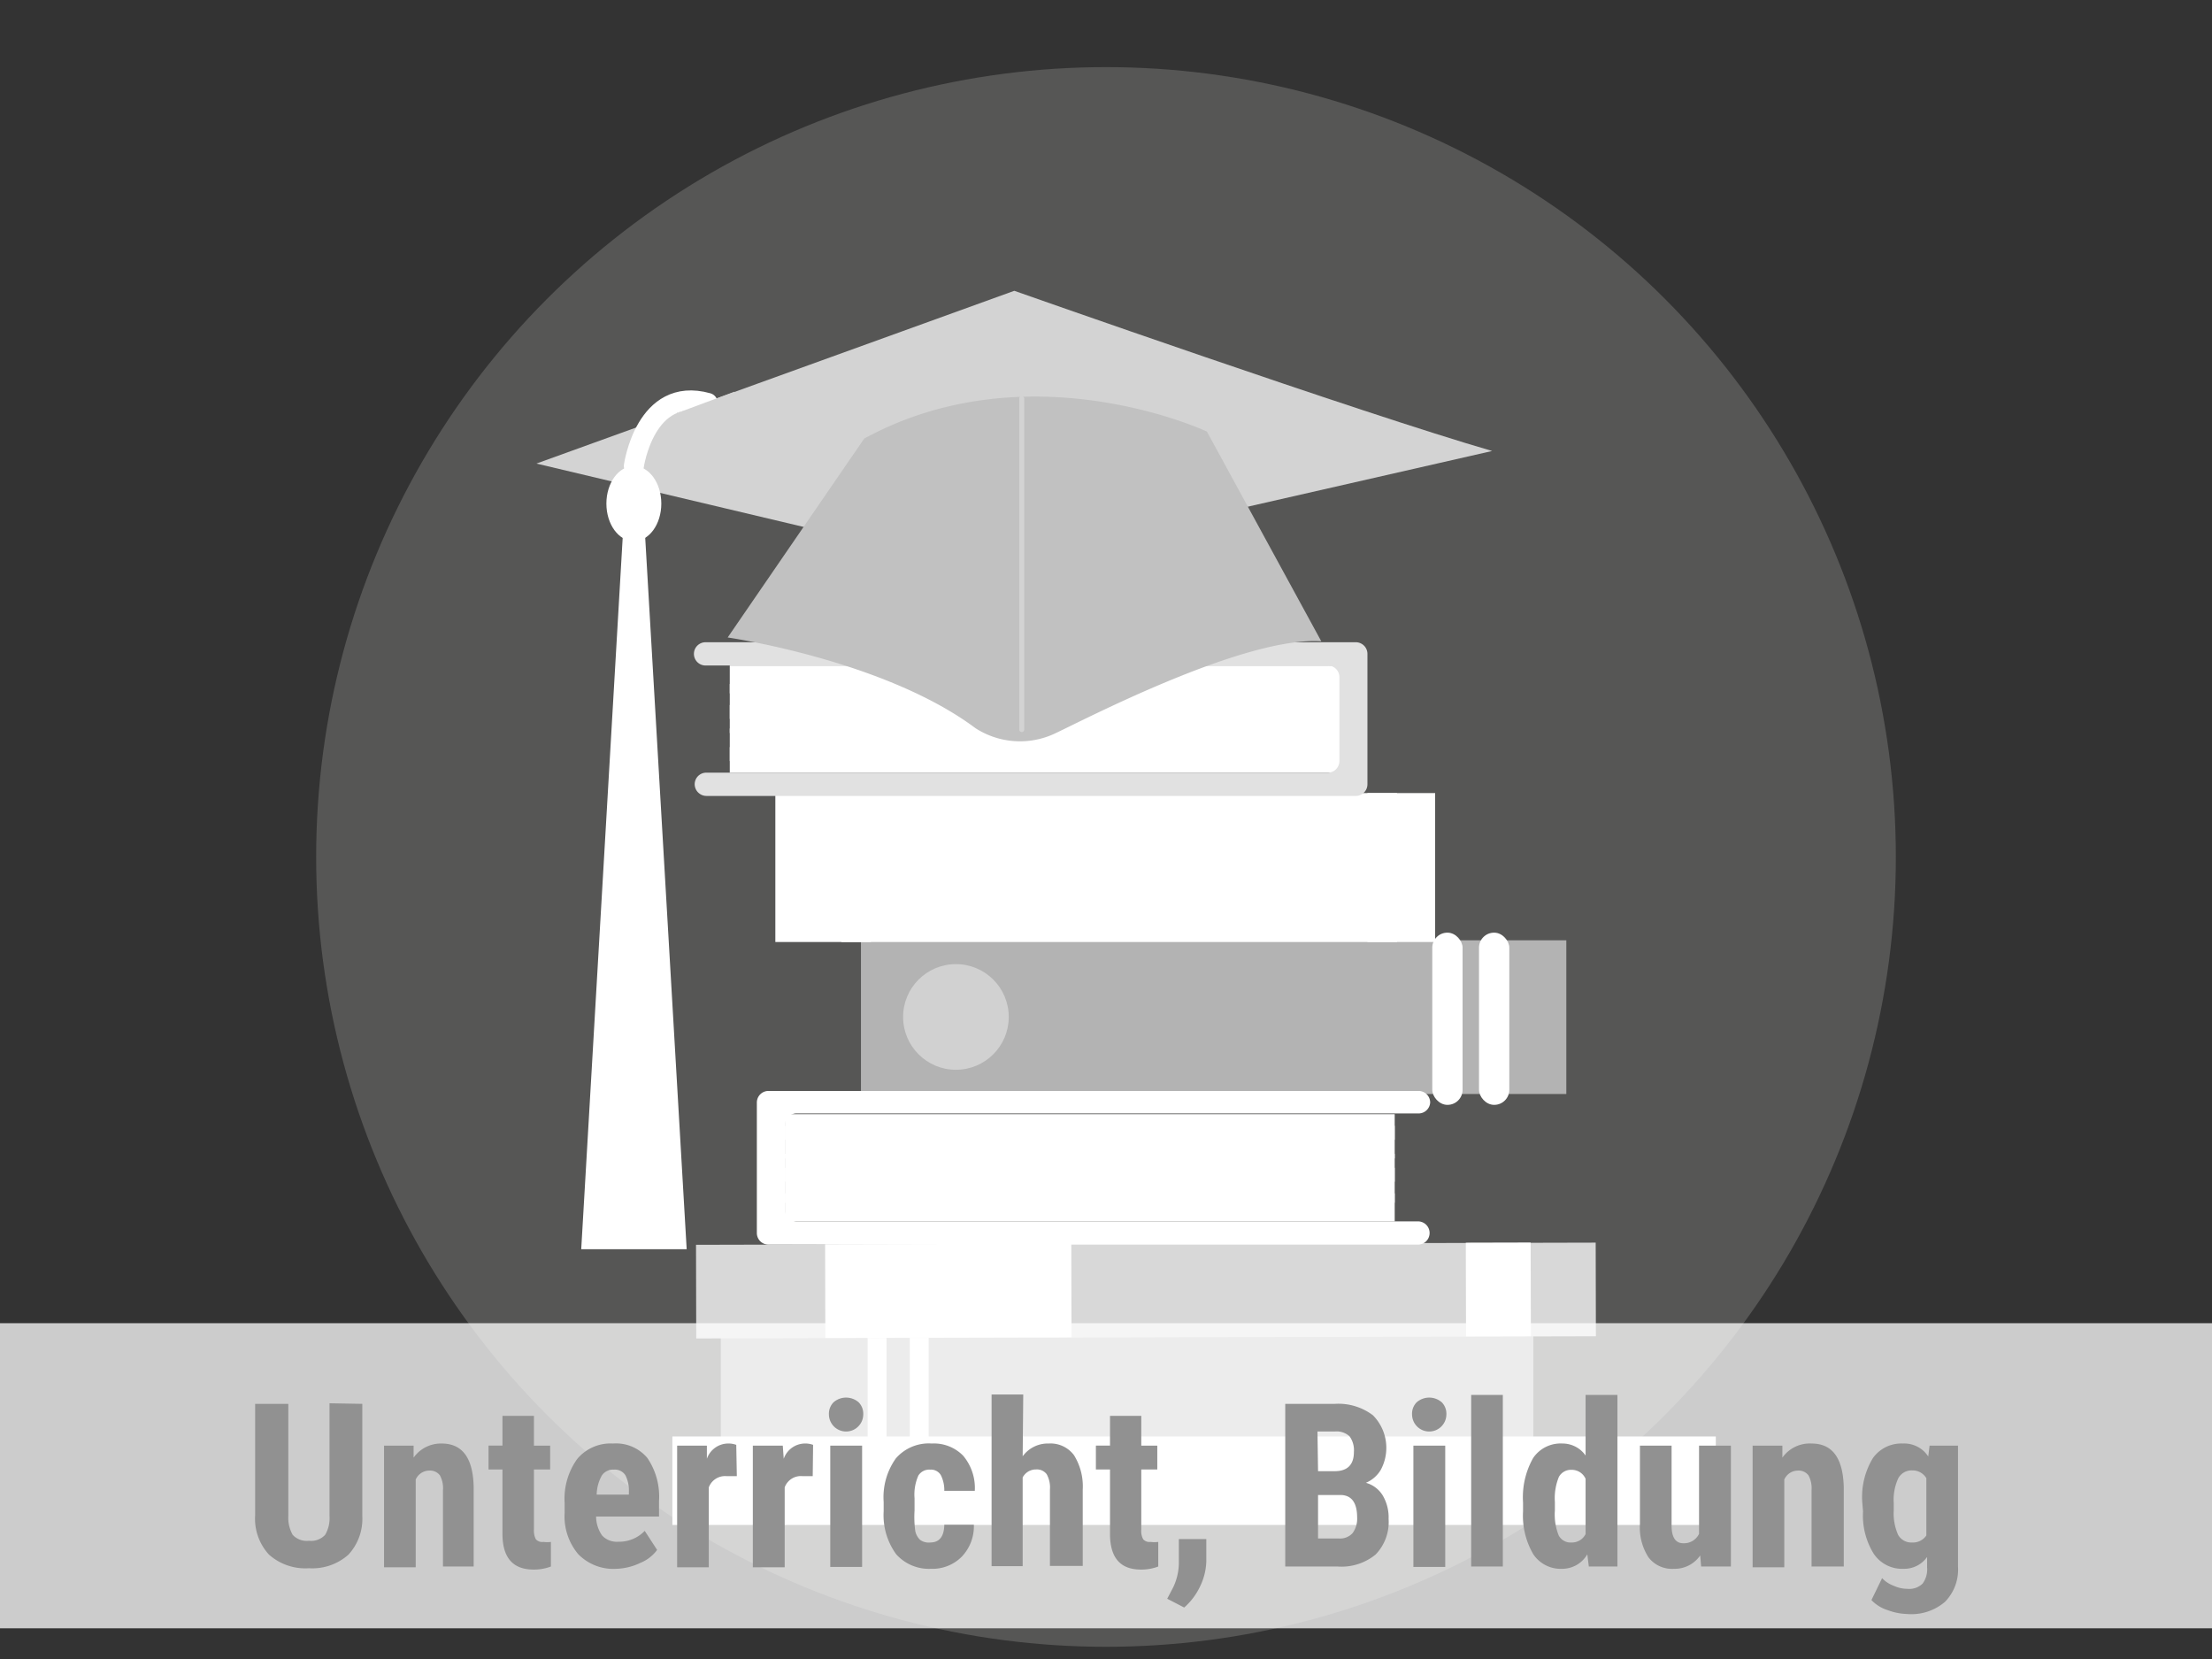
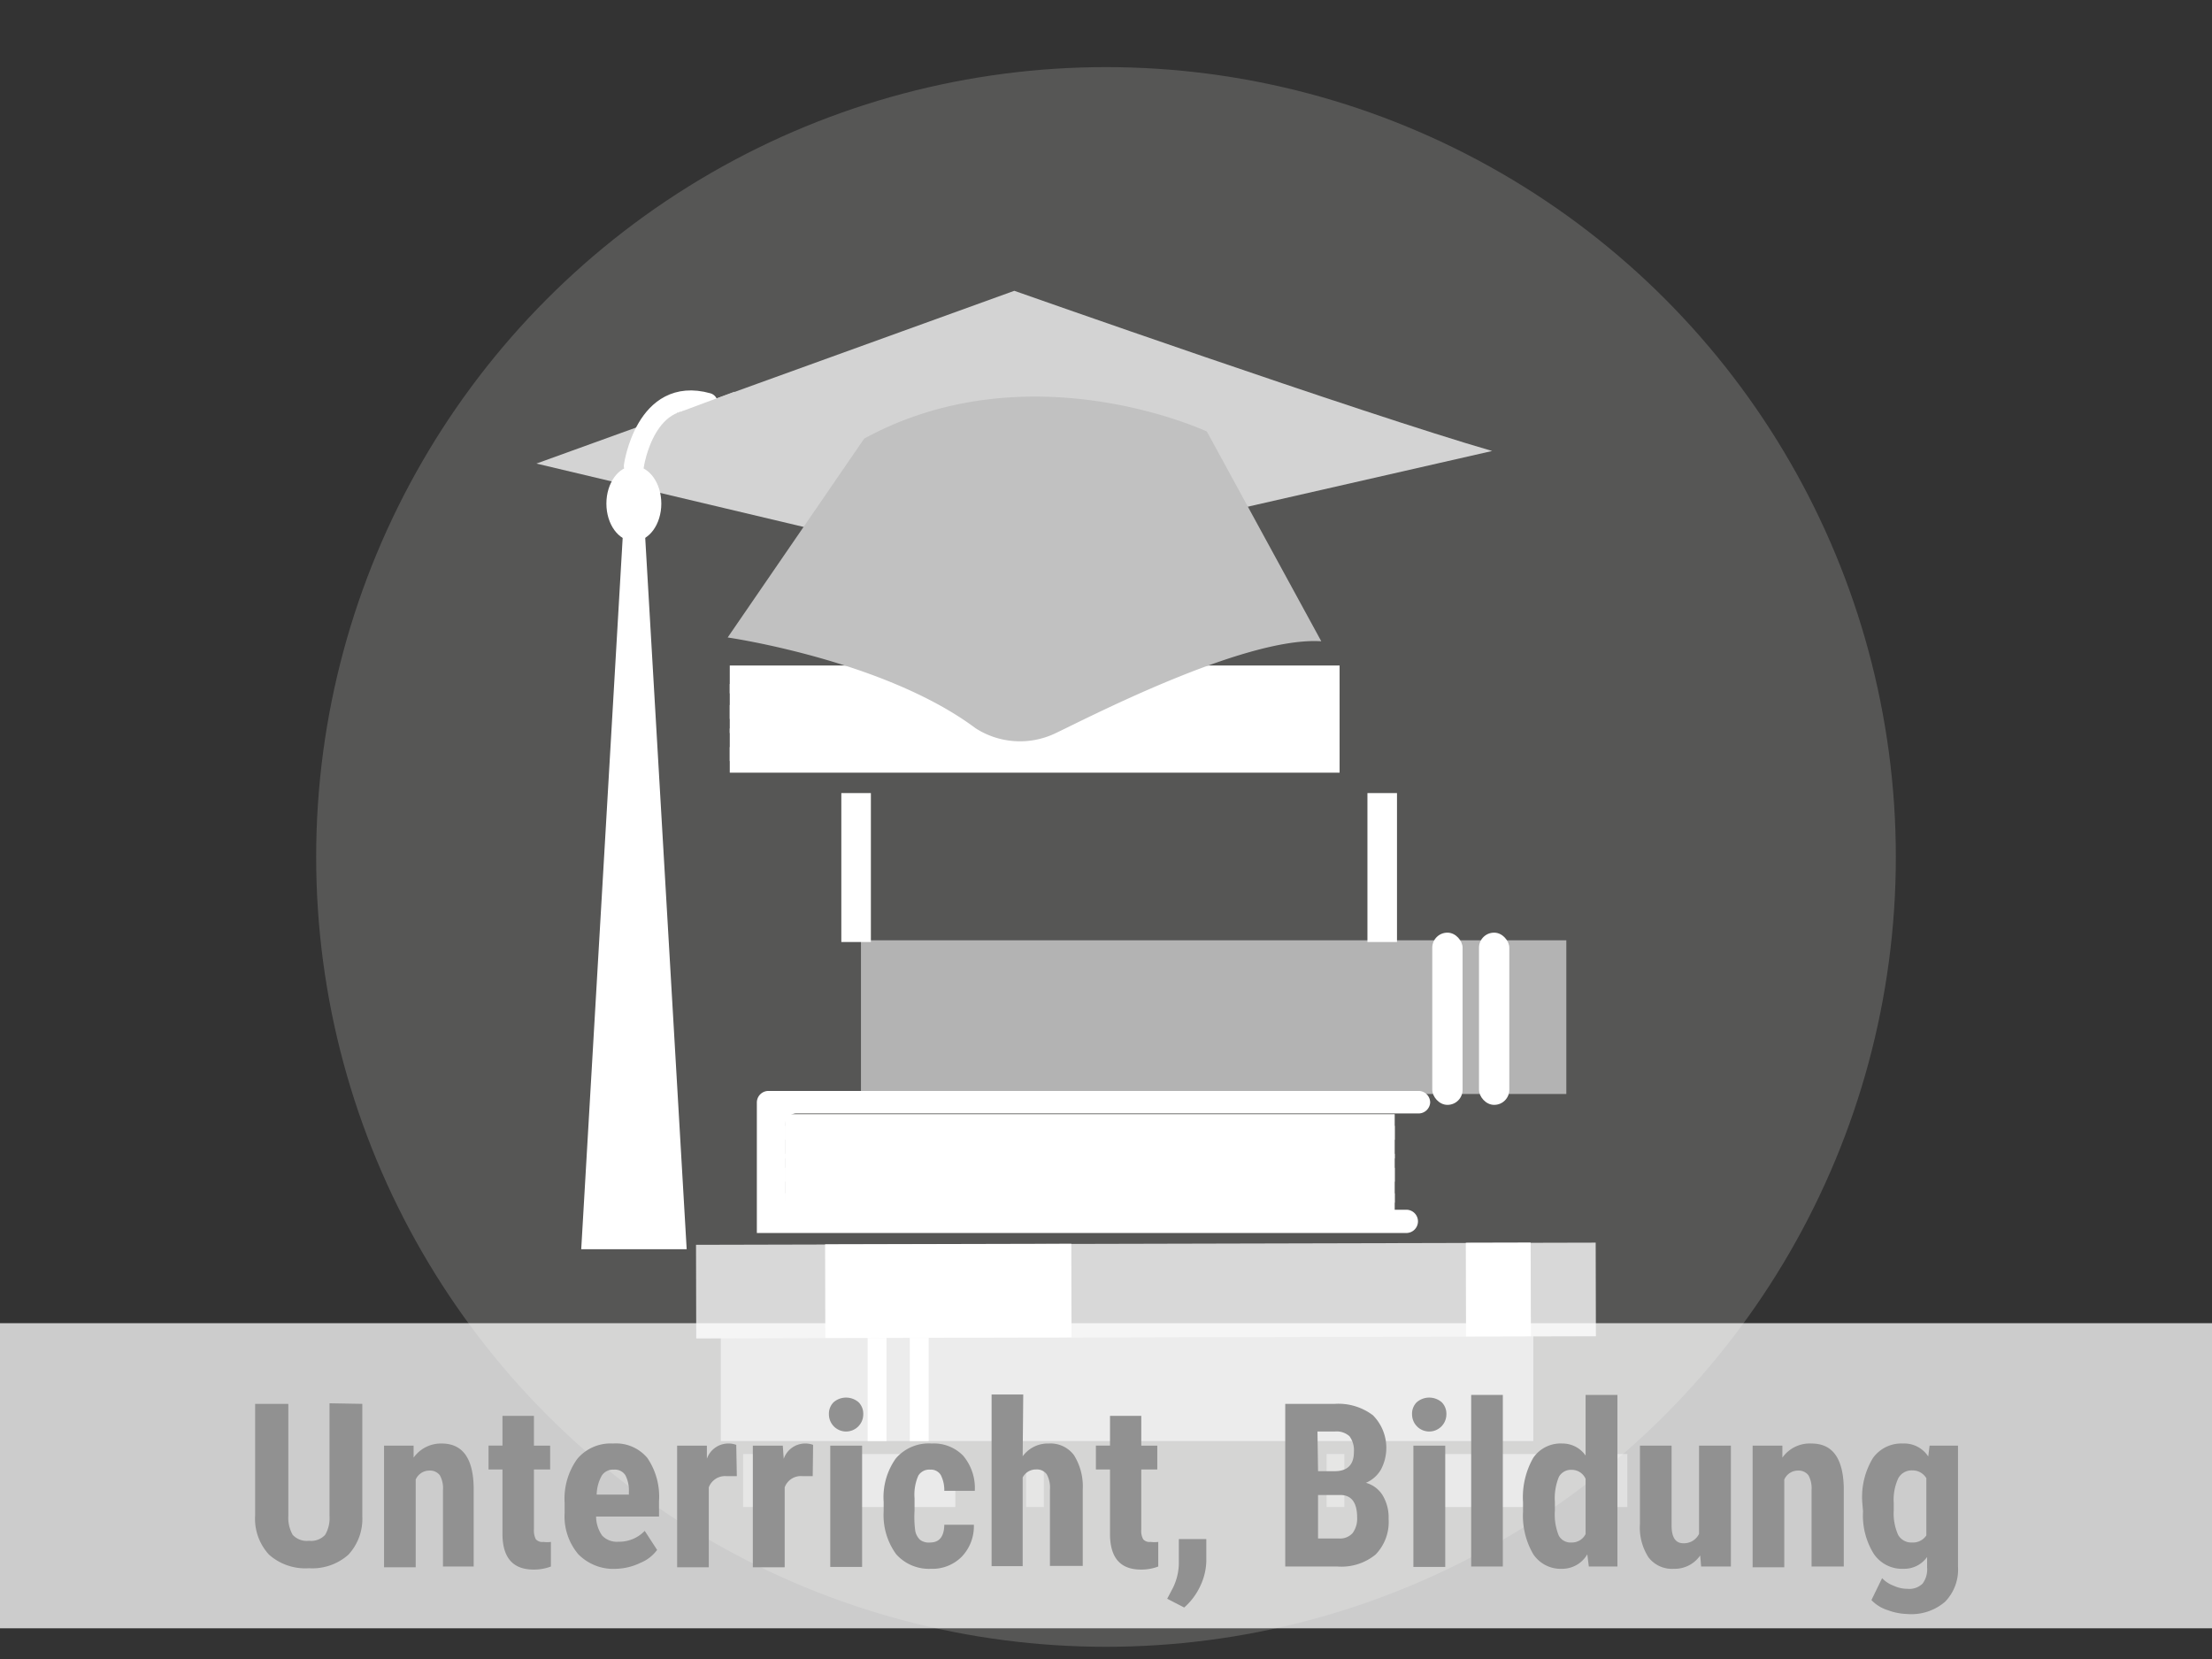
<svg xmlns="http://www.w3.org/2000/svg" viewBox="0 0 116 87">
  <rect x="0" y="0" width="116" height="87" fill="#333333" stroke="none" />
  <g data-name="Ebene 1">
    <circle cx="58" cy="44.94" r="41.42" fill="#aeacaa" opacity=".29" />
    <path fill="#b3b3b3" d="M37.8 69.62h42.61v5.95H37.8z" />
    <path fill="#fff" d="M45.5 69.62h.99v5.95h-.99zM47.71 69.62h.99v5.95h-.99z" />
    <g fill="#fff">
-       <path d="M35.26 75.33h54.72v4.64H35.26z" />
      <path opacity=".4" d="M84.41 76.25h.93v2.78h-.93zM69.57 76.25h.93v2.78h-.93zM53.81 76.25h.93v2.78h-.93zM38.97 76.25h.93v2.78h-.93z" />
      <path opacity=".5" d="M74.21 76.25h6.49v2.78h-6.49zM43.61 76.25h6.49v2.78h-6.49z" />
    </g>
    <path fill="#d8d8d8" d="m36.5 65.28 47.18-.115.011 4.91-47.18.116z" />
    <path fill="#fff" d="m43.27 65.254 12.91-.031.011 4.91-12.91.031zM76.869 65.172l3.4-.008.012 4.91-3.4.008z" />
    <path fill="#b3b3b3" d="M45.15 49.31h36.99v8.06H45.15z" />
    <rect x="75.11" y="48.91" width="1.59" height="9.03" rx=".79" fill="#fff" />
    <rect x="77.56" y="48.91" width="1.59" height="9.03" rx=".79" fill="#fff" />
-     <circle cx="50.13" cy="53.33" r="2.77" fill="#fff" opacity=".4" />
    <g fill="#fff">
      <path d="M41.16 58.43h31.98v5.62H41.16z" />
      <path d="M41.16 59.04h31.98v.73H41.16zM41.16 60.51h31.98v.24H41.16zM41.16 61.24h31.98v.73H41.16zM41.16 62.58h31.98v.49H41.16z" />
-       <path d="M75 57.82a.61.61 0 0 0-.61-.61H40.3a.61.61 0 0 0-.61.61v6.84a.61.61 0 0 0 .61.61h34.06a.61.61 0 0 0 .61-.61.61.61 0 0 0-.61-.61H41.77a.61.61 0 0 1-.61-.61V59a.61.61 0 0 1 .61-.61h32.59a.61.61 0 0 0 .64-.57Z" />
+       <path d="M75 57.82a.61.61 0 0 0-.61-.61H40.3a.61.61 0 0 0-.61.61v6.84h34.06a.61.61 0 0 0 .61-.61.61.61 0 0 0-.61-.61H41.77a.61.61 0 0 1-.61-.61V59a.61.61 0 0 1 .61-.61h32.59a.61.61 0 0 0 .64-.57Z" />
    </g>
    <g fill="#fff">
-       <path d="M40.66 41.59h34.6v7.81h-34.6z" />
      <path d="M44.12 41.59h1.55v7.81h-1.55zM71.71 41.59h1.55v7.81h-1.55z" />
    </g>
    <path fill="#fff" d="M70.25 40.52H38.27V34.9h31.98z" />
    <path fill="#fff" d="M70.25 39.91H38.27v-.73h31.98zM70.25 38.44H38.27v-.24h31.98zM70.25 37.7H38.27v-.73h31.98zM70.25 36.36H38.27v-.49h31.98z" />
-     <path d="M36.43 41.13a.62.62 0 0 0 .61.61H71.1a.61.61 0 0 0 .61-.61v-6.84a.61.61 0 0 0-.61-.61H37a.61.61 0 0 0-.61.61.61.61 0 0 0 .61.61h32.63a.61.61 0 0 1 .61.61v4.39a.61.61 0 0 1-.61.62H37a.61.61 0 0 0-.57.61Z" fill="#e1e1e1" />
    <path d="m28.13 24.31 25.06-9.06s18.24 6.43 25.06 8.4L65 26.67l-22.7 1Z" fill="#d3d3d3" />
    <path d="m45.32 23-7.16 10.43s8.21 1.18 13 4.76a4.3 4.3 0 0 0 4.13.29c1.39-.64 9.91-5.12 14-4.85l-6-11S54 18.27 45.32 23Z" fill="#c1c1c1" />
    <ellipse cx="33.24" cy="26.41" rx="1.44" ry="1.97" fill="#fff" />
    <path fill="#fff" d="M36.01 65.51h-5.53l2.24-38.44h1.05l2.24 38.44z" />
    <path d="M33.24 24.44s.59-4.23 3.87-3.31" fill="none" stroke="#fff" stroke-linecap="round" stroke-miterlimit="10" stroke-width="1.05" />
-     <path fill="none" stroke="#d3d3d3" stroke-linecap="round" stroke-miterlimit="10" stroke-width=".26" d="M53.58 20.9v17.36" />
    <path fill="#d3d3d3" d="m35.7 21.59 2.82-1.05-.78 2.23-2.04-1.18z" />
    <path fill="#fff" opacity=".75" d="M0 69.39h116v16H0z" />
    <g fill="#919191">
      <path d="M19 73.62v5.91a2.76 2.76 0 0 1-.73 2 2.84 2.84 0 0 1-2.07.71 2.87 2.87 0 0 1-2.09-.71 2.77 2.77 0 0 1-.73-2.07v-5.84h1.74v5.87a1.82 1.82 0 0 0 .23 1 1 1 0 0 0 .85.31 1 1 0 0 0 .85-.31 1.73 1.73 0 0 0 .23-1v-5.9ZM21.69 75.81v.63a1.76 1.76 0 0 1 1.47-.74c1.09 0 1.65.76 1.68 2.29v4.16h-1.61v-4a1.42 1.42 0 0 0-.16-.78.65.65 0 0 0-.57-.25.78.78 0 0 0-.7.47v4.6h-1.66v-6.38ZM28 74.25v1.56h.85v1.25H28v3.15a1 1 0 0 0 .1.51.45.45 0 0 0 .4.14 1.41 1.41 0 0 0 .39 0v1.29a2.49 2.49 0 0 1-.91.16c-1.07 0-1.62-.61-1.63-1.84v-3.41h-.73v-1.25h.73v-1.56ZM32.33 82.27a2.58 2.58 0 0 1-2-.76 3.07 3.07 0 0 1-.72-2.18v-.51a3.57 3.57 0 0 1 .66-2.31 2.28 2.28 0 0 1 1.88-.81 2.14 2.14 0 0 1 1.8.76 3.6 3.6 0 0 1 .61 2.26v.81h-3.3a1.76 1.76 0 0 0 .32 1 1.06 1.06 0 0 0 .85.32 1.85 1.85 0 0 0 1.38-.57l.65 1a2.06 2.06 0 0 1-.88.68 3.12 3.12 0 0 1-1.25.31Zm-1-3.89h1.65v-.15a1.75 1.75 0 0 0-.18-.86.65.65 0 0 0-.61-.3.7.7 0 0 0-.63.31 2.13 2.13 0 0 0-.27 1ZM38.64 77.41h-.55a.91.91 0 0 0-.92.59v4.19h-1.66v-6.38h1.56v.69a1.19 1.19 0 0 1 1.08-.8 1.2 1.2 0 0 1 .46.07ZM42.62 77.41h-.55a.9.9 0 0 0-.92.59v4.19h-1.67v-6.38h1.57l.05.69a1.19 1.19 0 0 1 1.08-.8 1.2 1.2 0 0 1 .46.07ZM43.47 74.17a.85.85 0 0 1 .24-.63 1 1 0 0 1 1.32 0 .85.85 0 0 1 .24.63.9.9 0 1 1-1.8 0Zm1.74 8h-1.67v-6.36h1.67ZM48.78 80.89c.48 0 .73-.31.74-.93h1.55a2.3 2.3 0 0 1-.63 1.67 2.16 2.16 0 0 1-1.62.64 2.3 2.3 0 0 1-1.82-.76 3.47 3.47 0 0 1-.66-2.25v-.5a3.5 3.5 0 0 1 .64-2.28 2.28 2.28 0 0 1 1.88-.78 2.14 2.14 0 0 1 1.65.64 2.63 2.63 0 0 1 .61 1.84h-1.6a1.75 1.75 0 0 0-.18-.82.6.6 0 0 0-.56-.29.67.67 0 0 0-.62.31 2.46 2.46 0 0 0-.2 1.19v.65A5.41 5.41 0 0 0 48 80.3a.89.89 0 0 0 .25.45.76.76 0 0 0 .53.14ZM53.63 76.37A1.63 1.63 0 0 1 55 75.7a1.53 1.53 0 0 1 1.32.61 3.09 3.09 0 0 1 .46 1.81v4h-1.72v-4a1.44 1.44 0 0 0-.17-.81.64.64 0 0 0-.56-.25.78.78 0 0 0-.7.42v4.65H52v-9h1.66ZM59.85 74.25v1.56h.84v1.25h-.84v3.15a.89.89 0 0 0 .1.51.44.44 0 0 0 .39.14 1.54 1.54 0 0 0 .4 0v1.29a2.45 2.45 0 0 1-.91.16c-1.07 0-1.61-.61-1.62-1.84v-3.41h-.74v-1.25h.74v-1.56ZM62.1 84.3l-.89-.46.22-.42a3 3 0 0 0 .39-1.42v-1.29h1.44v1.18a3.22 3.22 0 0 1-.32 1.29 3.37 3.37 0 0 1-.84 1.12ZM67.4 82.15v-8.53H70a3 3 0 0 1 2 .6 2.43 2.43 0 0 1 .41 2.86 1.66 1.66 0 0 1-.78.68 1.5 1.5 0 0 1 .88.66 2.25 2.25 0 0 1 .31 1.23 2.45 2.45 0 0 1-.68 1.87 2.82 2.82 0 0 1-2 .63Zm1.72-5H70c.67 0 1-.35 1-1a1.23 1.23 0 0 0-.23-.83 1 1 0 0 0-.77-.25h-.91Zm0 1.25v2.28h1.1a.88.88 0 0 0 .71-.28 1.27 1.27 0 0 0 .24-.82c0-.76-.28-1.16-.84-1.18ZM74.05 74.17a.85.85 0 0 1 .24-.63 1 1 0 0 1 1.32 0 .85.85 0 0 1 .24.63.9.9 0 1 1-1.8 0Zm1.74 8h-1.67v-6.36h1.67ZM78.81 82.15h-1.66v-9h1.66ZM79.87 78.79a4.18 4.18 0 0 1 .53-2.33 1.74 1.74 0 0 1 1.54-.76 1.47 1.47 0 0 1 1.21.63v-3.18h1.67v9h-1.5l-.08-.64a1.52 1.52 0 0 1-1.31.76 1.73 1.73 0 0 1-1.52-.76 4 4 0 0 1-.54-2.24Zm1.67.42a2.94 2.94 0 0 0 .2 1.31.7.7 0 0 0 .67.37.8.8 0 0 0 .74-.44v-2.9a.79.79 0 0 0-.73-.47.72.72 0 0 0-.67.37 2.93 2.93 0 0 0-.21 1.32ZM89.16 81.57a1.62 1.62 0 0 1-1.38.7 1.55 1.55 0 0 1-1.33-.6 2.88 2.88 0 0 1-.45-1.75v-4.11h1.66V80c0 .62.21.93.61.93a.88.88 0 0 0 .83-.49v-4.63h1.67v6.34h-1.56ZM93.47 75.81v.63A1.76 1.76 0 0 1 95 75.7c1.09 0 1.65.76 1.69 2.29v4.16H95v-4a1.42 1.42 0 0 0-.16-.78.65.65 0 0 0-.57-.25.78.78 0 0 0-.7.47v4.6h-1.66v-6.38ZM97.66 78.79a3.93 3.93 0 0 1 .56-2.33 1.83 1.83 0 0 1 1.57-.76 1.5 1.5 0 0 1 1.33.68l.07-.57h1.49v6.34A2.42 2.42 0 0 1 102 84a2.71 2.71 0 0 1-2 .64 3.14 3.14 0 0 1-1-.2 2 2 0 0 1-.86-.53l.56-1.15a1.58 1.58 0 0 0 .61.4 1.73 1.73 0 0 0 .71.16 1 1 0 0 0 .8-.27 1.26 1.26 0 0 0 .24-.86v-.54a1.47 1.47 0 0 1-1.23.62 1.79 1.79 0 0 1-1.57-.79 3.79 3.79 0 0 1-.56-2.22Zm1.65.42a2.75 2.75 0 0 0 .23 1.28.79.79 0 0 0 .73.4.84.84 0 0 0 .75-.37v-3a.83.83 0 0 0-.74-.41.79.79 0 0 0-.73.41 2.65 2.65 0 0 0-.24 1.3Z" />
    </g>
  </g>
</svg>